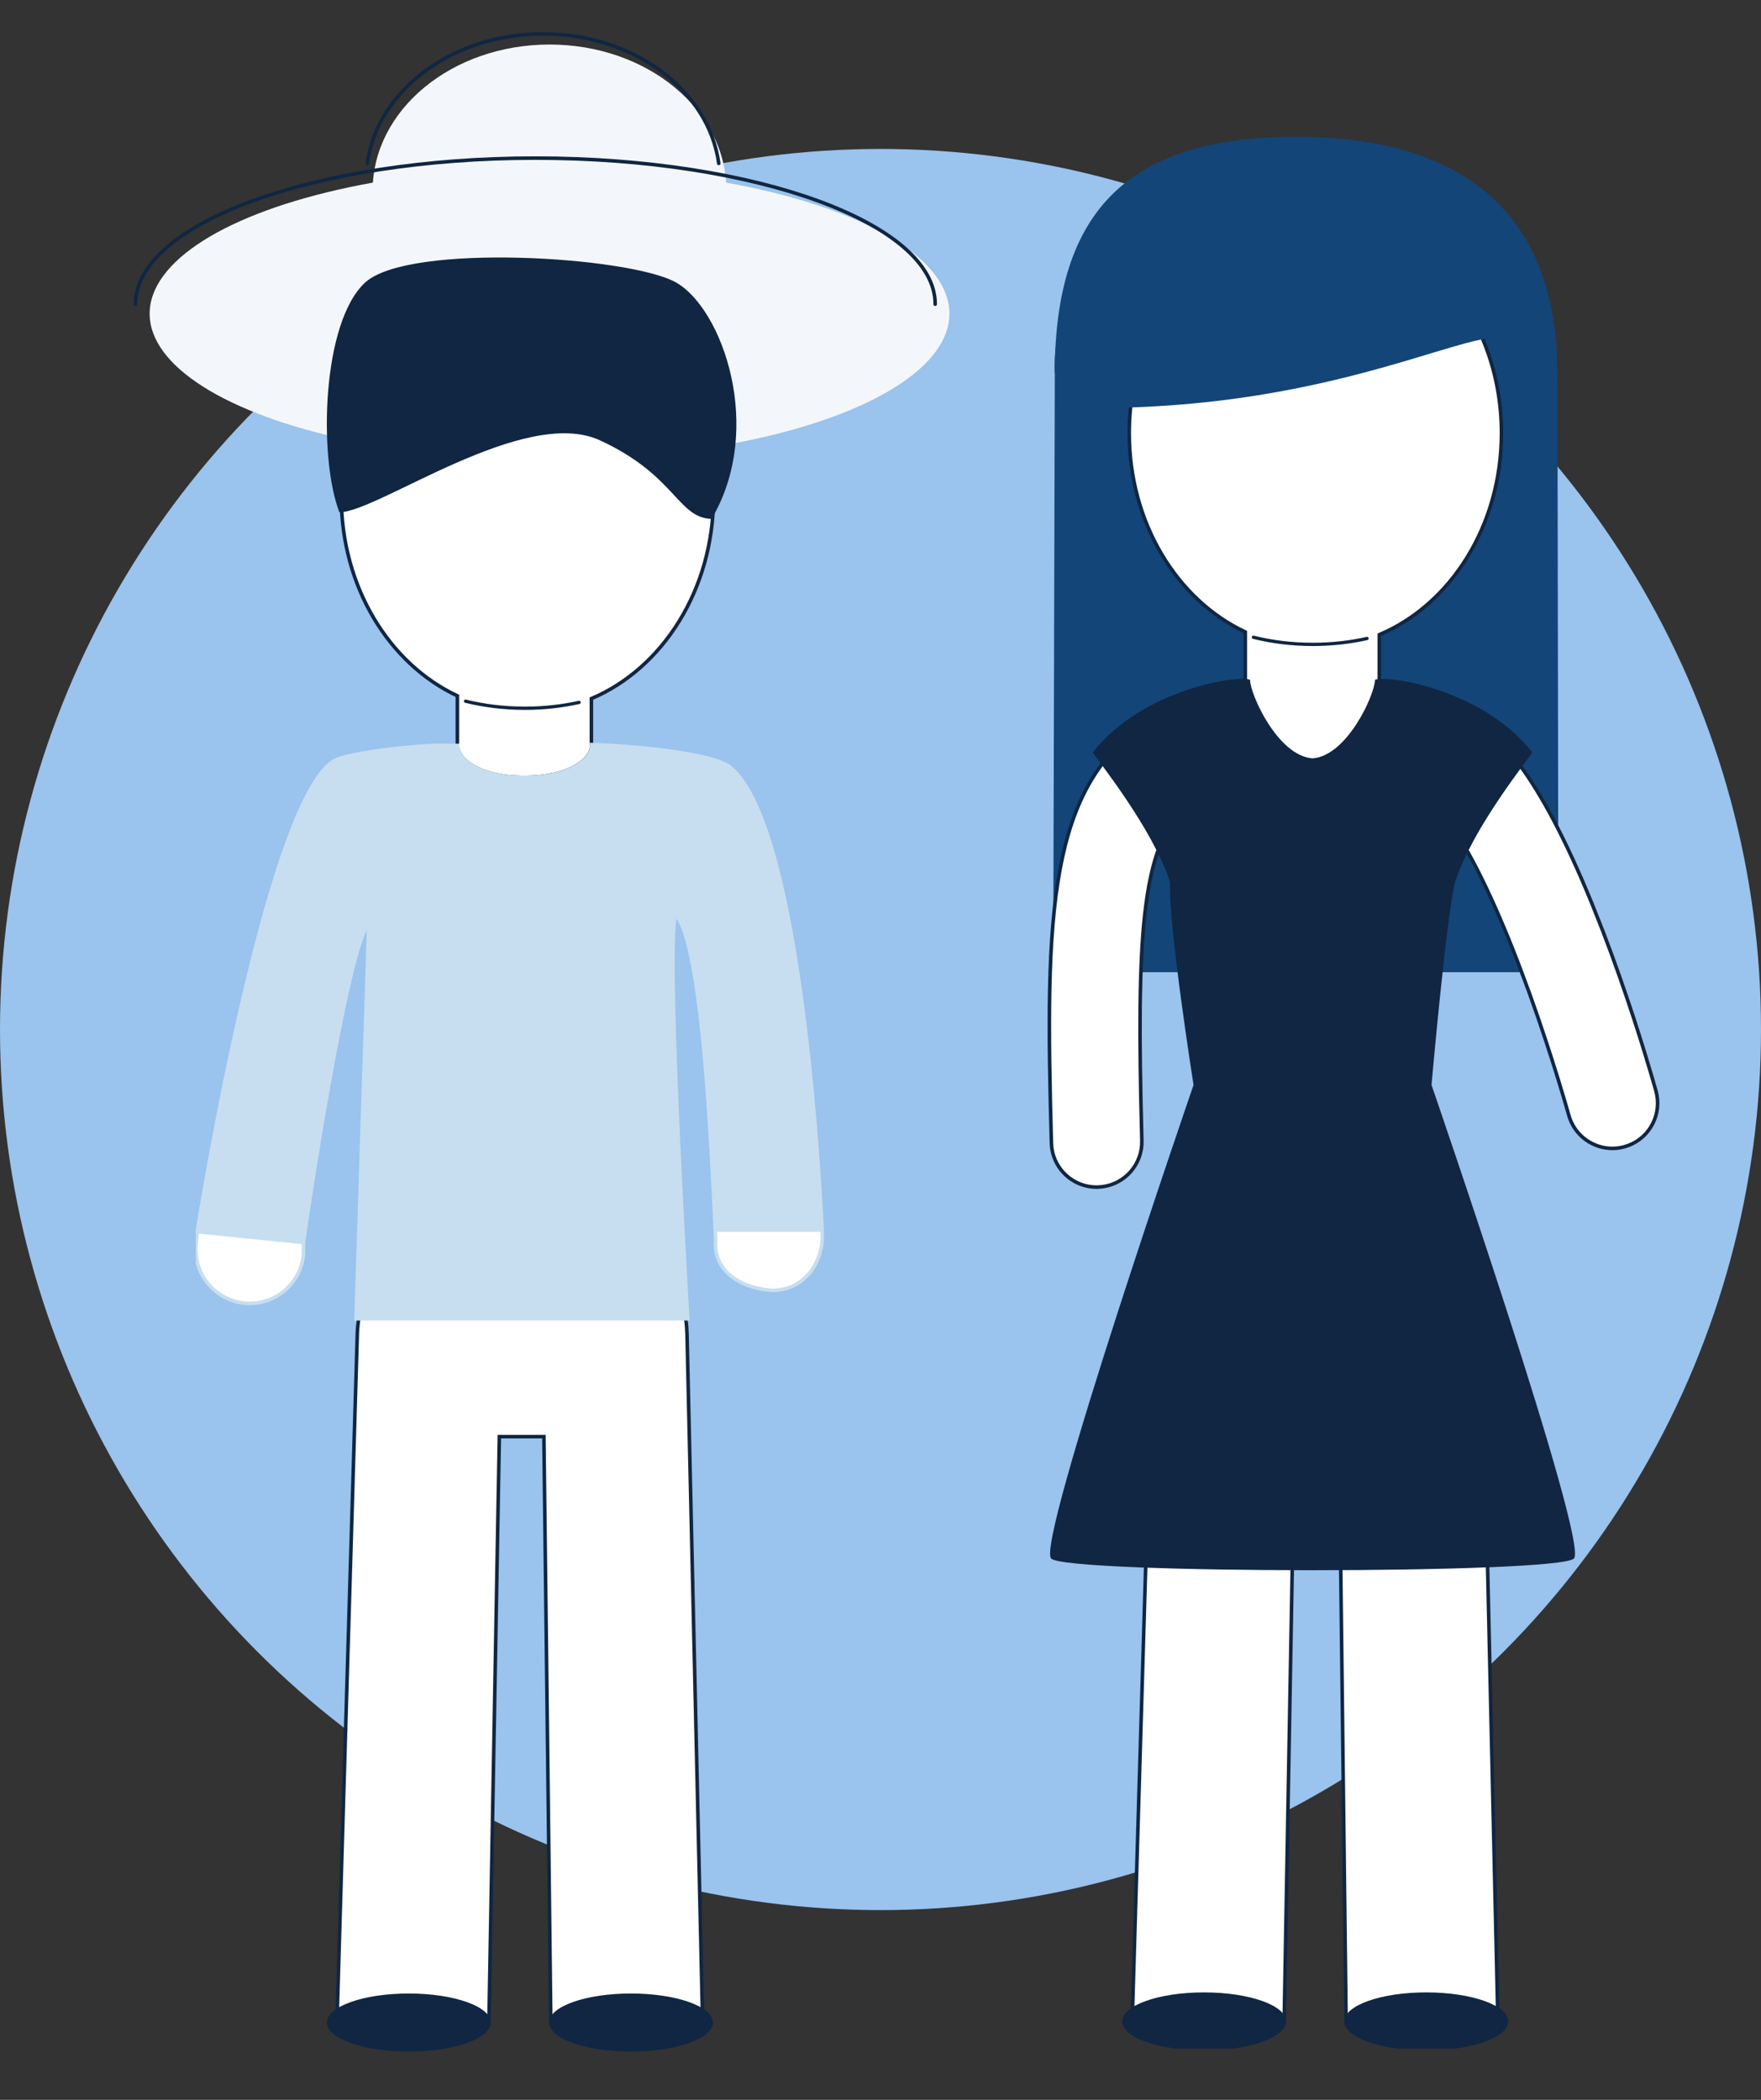
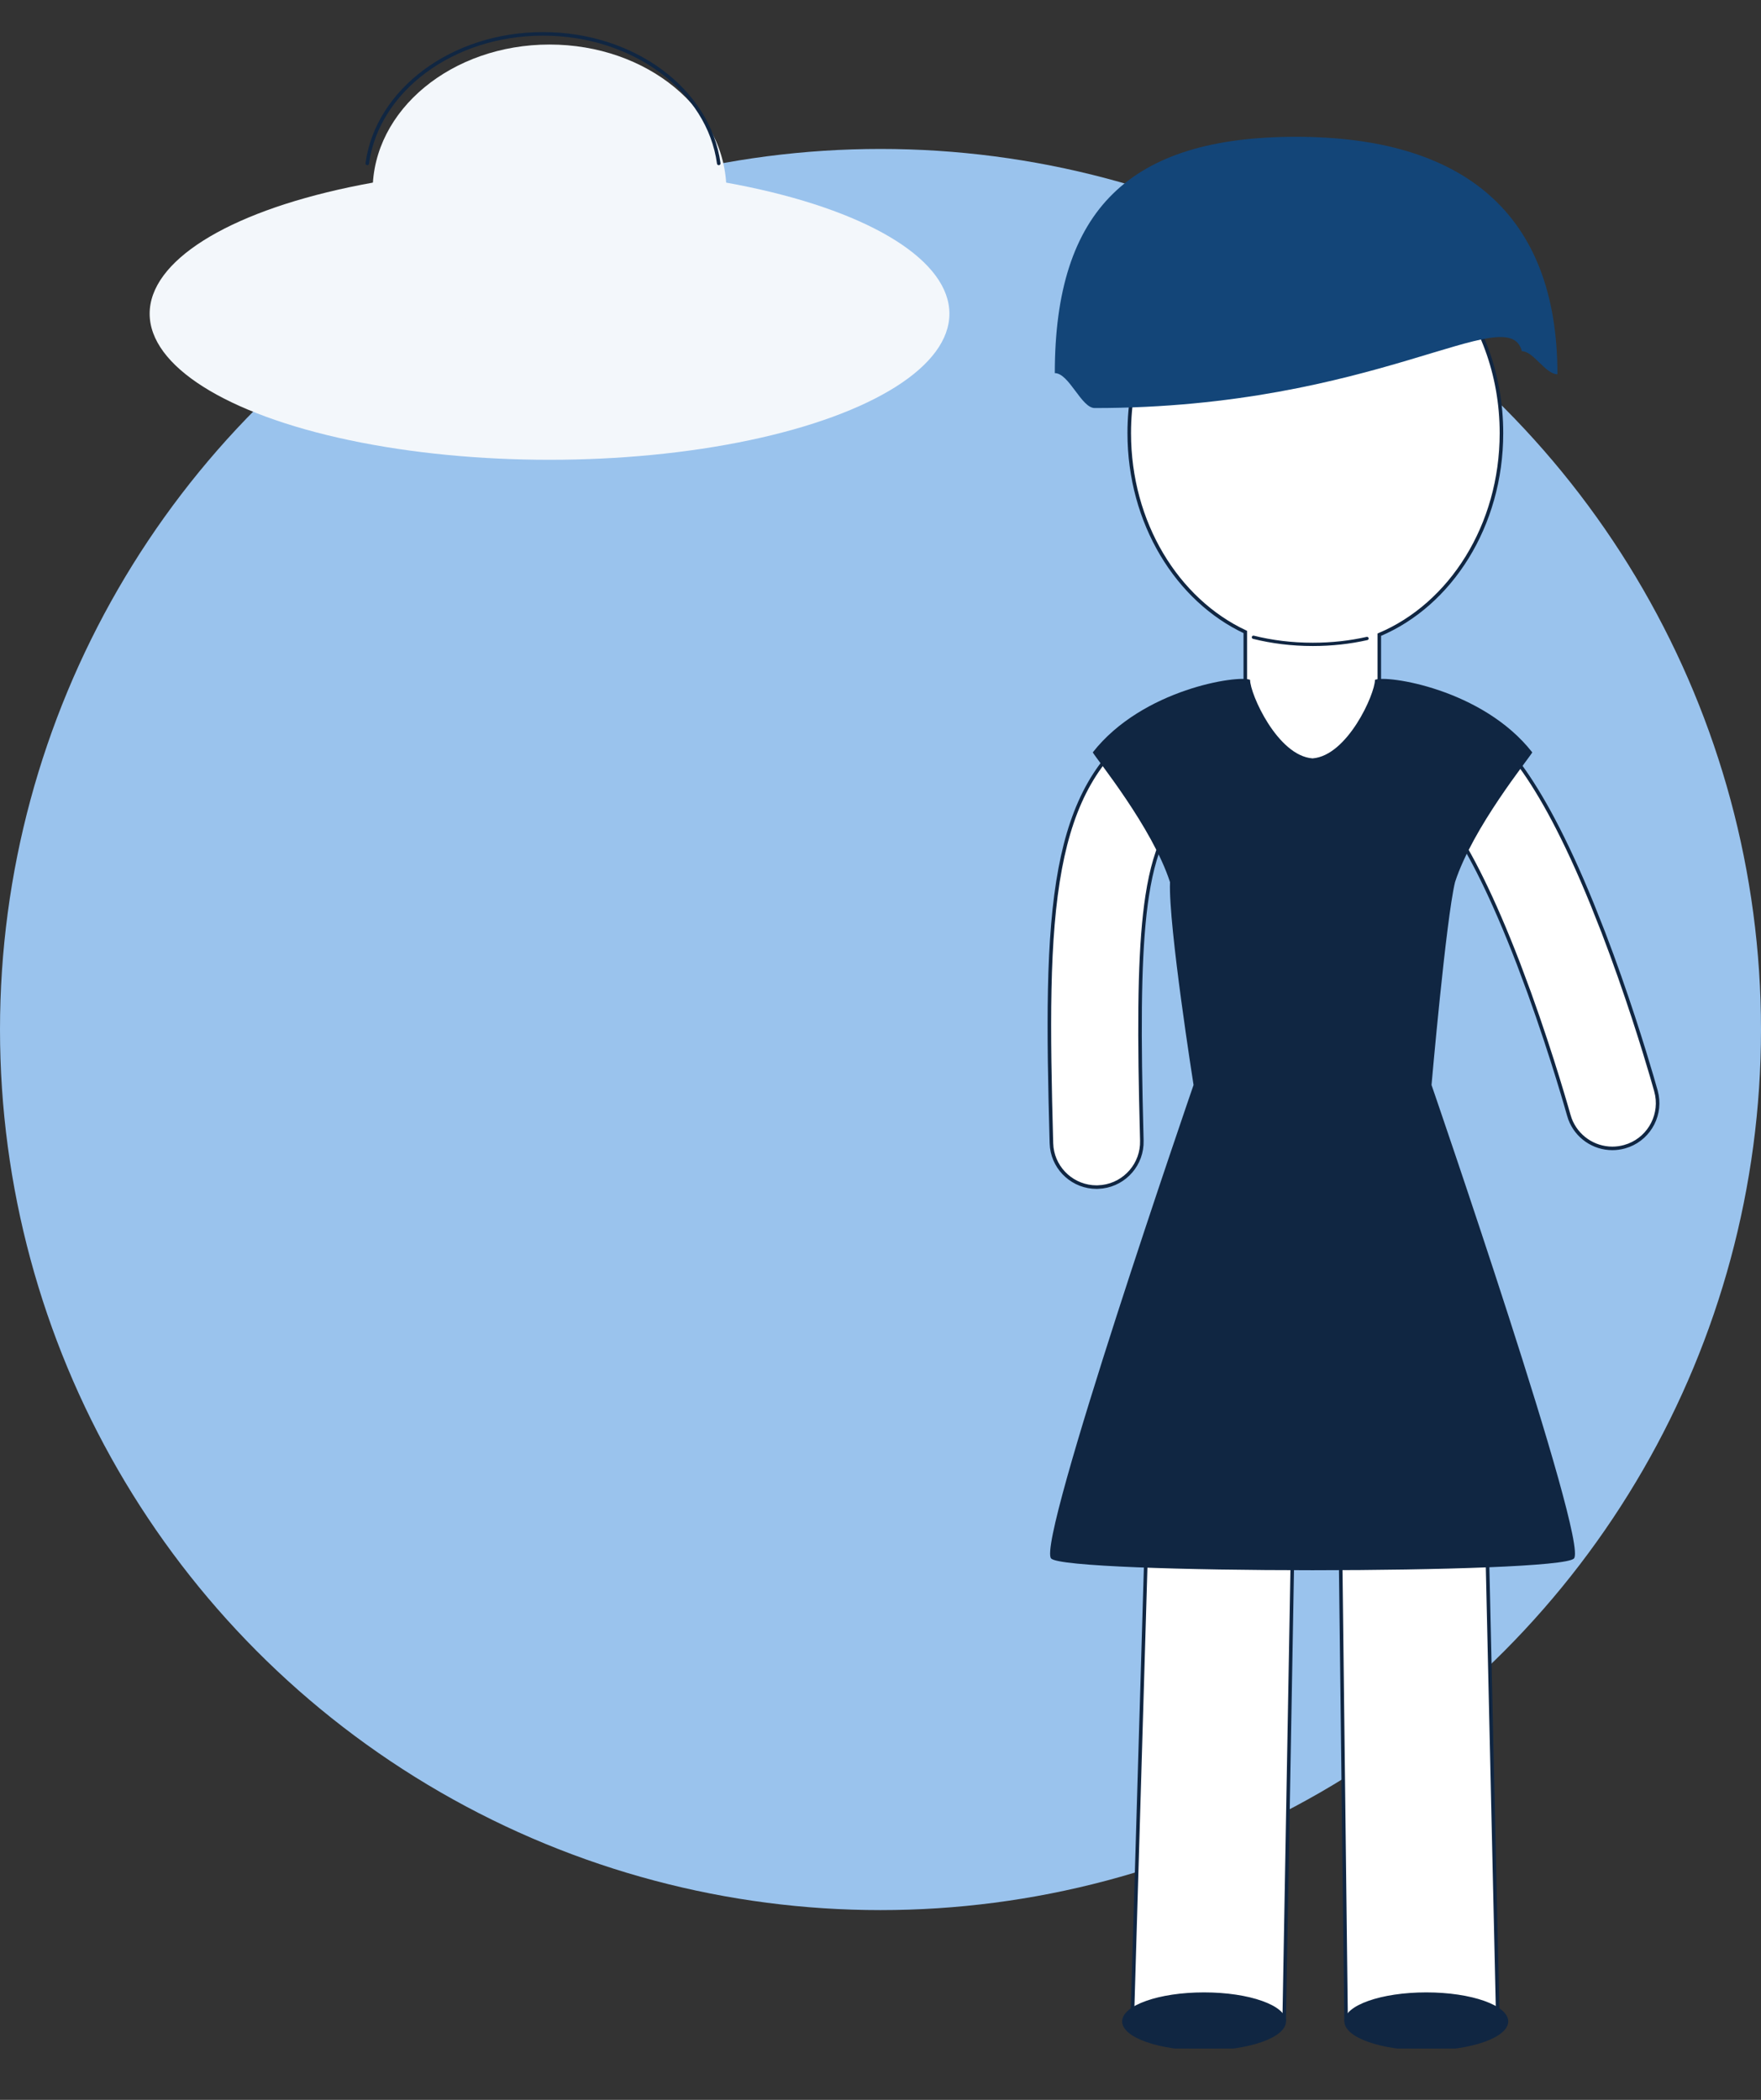
<svg xmlns="http://www.w3.org/2000/svg" width="52" height="62" viewBox="0 0 52 62" fill="none">
  <rect x="0" y="0" width="52" height="62" fill="#333333" stroke="none" />
  <circle cx="26" cy="30.398" r="26" fill="#9AC3ED" />
  <ellipse cx="16.227" cy="9.262" rx="11.808" ry="4.314" fill="#F3F7FB" />
  <ellipse cx="16.227" cy="5.629" rx="5.223" ry="4.314" fill="#F3F7FB" />
  <path d="M10.845 4.825C11.139 2.673 13.351 1 16.035 1C18.719 1 20.93 2.673 21.224 4.825" stroke="#102642" stroke-width="0.105" stroke-linecap="round" />
  <g clip-path="url(#clip0_837_792)">
    <path d="M12.478 37.138H18.328C18.955 37.138 19.438 37.388 19.767 37.794C20.057 38.15 20.23 38.63 20.275 39.169L20.287 39.403L20.747 59.682L18.816 60.517L16.265 59.68L16.061 42.47V42.418H14.745L14.744 42.47L14.438 59.673C14.426 59.675 14.411 59.678 14.393 59.681C14.337 59.69 14.258 59.704 14.162 59.721C13.97 59.753 13.713 59.797 13.457 59.841L12.515 60.001C12.487 60.006 12.464 60.009 12.449 60.012C12.441 60.013 12.435 60.013 12.431 60.014C11.79 60.003 11.167 59.824 10.702 59.644C10.469 59.555 10.277 59.466 10.143 59.399C10.076 59.366 10.024 59.338 9.989 59.319C9.978 59.313 9.969 59.308 9.962 59.304L10.549 39.444C10.56 38.809 10.731 38.231 11.054 37.813C11.336 37.449 11.735 37.205 12.25 37.149L12.478 37.138Z" fill="white" stroke="#102642" stroke-width="0.105" />
    <path d="M15.574 8.336C12.539 8.336 10.078 11.173 10.078 14.673C10.078 17.33 11.495 19.604 13.505 20.546V22.01C13.505 22.392 14.098 22.954 15.481 22.954C16.865 22.954 17.463 22.392 17.463 22.05V20.627C19.567 19.738 21.069 17.408 21.069 14.673C21.069 11.173 18.609 8.336 15.574 8.336Z" fill="white" stroke="#102642" stroke-width="0.105" />
-     <path d="M21.012 15.322C20.005 15.29 19.958 14.034 17.715 13.001C15.472 11.968 11.156 15.126 10.021 15.126C9.401 13.509 9.499 9.512 10.787 8.338C12.075 7.166 18.586 7.569 19.959 8.338C21.332 9.109 22.589 12.652 21.012 15.322Z" fill="#102642" />
    <path fill-rule="evenodd" clip-rule="evenodd" d="M24.279 36.318C24.14 33.662 23.545 24.285 21.561 22.651C21.198 22.354 19.771 22.134 18.383 22.032C18.044 22.497 17.001 23.427 15.538 23.427C14.075 23.427 13.081 22.483 12.768 22.01C11.476 22.086 10.501 22.25 10.021 22.395C8.171 22.952 6.262 33.668 5.823 36.367L8.961 36.685C9.273 34.48 10.324 27.846 10.889 27.281C10.84 28.804 10.581 36.84 10.513 38.938H20.31C20.178 36.699 19.674 27.744 19.954 27.008C20.703 27.849 20.933 33.032 21.049 35.628L21.049 35.629C21.061 35.909 21.072 36.159 21.082 36.37L24.279 36.318Z" fill="#2584D8" />
    <path d="M12.07 58.913C12.734 58.913 13.333 59.008 13.764 59.161C13.979 59.237 14.151 59.327 14.267 59.424C14.383 59.521 14.437 59.621 14.437 59.718C14.437 59.814 14.382 59.913 14.267 60.011C14.151 60.108 13.979 60.198 13.764 60.274C13.333 60.427 12.734 60.522 12.07 60.522C11.407 60.522 10.809 60.427 10.378 60.274C10.162 60.198 9.991 60.108 9.875 60.011C9.759 59.913 9.704 59.814 9.704 59.718C9.704 59.621 9.759 59.521 9.875 59.424C9.991 59.327 10.162 59.237 10.378 59.161C10.809 59.008 11.407 58.913 12.07 58.913Z" fill="#102642" stroke="#102642" stroke-width="0.105" />
-     <path d="M18.633 58.913C19.297 58.913 19.895 59.008 20.326 59.161C20.542 59.237 20.712 59.327 20.828 59.424C20.944 59.521 21 59.621 21 59.718C21 59.814 20.944 59.913 20.828 60.011C20.712 60.108 20.542 60.198 20.326 60.274C19.895 60.427 19.297 60.522 18.633 60.522C17.969 60.522 17.37 60.427 16.939 60.274C16.724 60.198 16.553 60.108 16.438 60.011C16.322 59.913 16.267 59.814 16.267 59.718C16.267 59.621 16.321 59.521 16.438 59.424C16.553 59.327 16.724 59.237 16.939 59.161C17.37 59.008 17.969 58.913 18.633 58.913Z" fill="#102642" stroke="#102642" stroke-width="0.105" />
    <path d="M24.279 36.318C24.14 33.662 23.545 24.285 21.56 22.651C21.198 22.354 19.771 22.134 18.383 22.032C18.084 22.011 17.757 21.994 17.467 21.984V22.05C17.467 22.392 16.868 22.954 15.485 22.954C14.101 22.954 13.509 22.392 13.509 22.01C13.273 22.018 12.986 21.997 12.767 22.01C11.476 22.086 10.501 22.25 10.02 22.395C8.171 22.952 6.262 33.668 5.823 36.367L8.961 36.685C9.273 34.48 10.324 27.846 10.889 27.281C10.84 28.804 10.581 36.841 10.513 38.938H20.309C20.178 36.699 19.674 27.744 19.954 27.008C20.747 27.898 21.006 33.895 21.12 36.318H24.279Z" fill="#C7DEF0" />
    <path d="M7.237 38.478C7.284 38.482 7.33 38.484 7.376 38.484C8.194 38.484 8.889 37.858 8.961 37.029V36.685L5.823 36.367L5.787 36.755C5.712 37.63 6.361 38.402 7.237 38.478Z" fill="white" />
    <path d="M22.713 38.09C22.76 38.093 22.765 38.1 22.811 38.1C23.629 38.1 24.206 37.462 24.279 36.633V36.318H21.12C21.125 36.431 21.13 36.536 21.135 36.633C21.059 37.507 21.837 38.014 22.713 38.09Z" fill="white" />
    <path d="M24.279 36.318C24.14 33.662 23.545 24.285 21.56 22.651C21.198 22.354 19.771 22.134 18.383 22.032C18.084 22.011 17.757 21.994 17.467 21.984V22.05C17.467 22.392 16.868 22.954 15.485 22.954C14.101 22.954 13.509 22.392 13.509 22.01C13.273 22.018 12.986 21.997 12.767 22.01C11.476 22.086 10.501 22.25 10.02 22.395C8.171 22.952 6.262 33.668 5.823 36.367M24.279 36.318V36.633C24.206 37.462 23.629 38.1 22.811 38.1C22.765 38.1 22.76 38.093 22.713 38.09C21.837 38.014 21.059 37.507 21.135 36.633C21.13 36.536 21.125 36.431 21.12 36.318M24.279 36.318H21.12M5.823 36.367L5.787 36.755C5.712 37.63 6.361 38.402 7.237 38.478C7.284 38.482 7.33 38.484 7.376 38.484C8.194 38.484 8.889 37.858 8.961 37.029V36.685M5.823 36.367L8.961 36.685M8.961 36.685C9.273 34.48 10.324 27.846 10.889 27.281C10.84 28.804 10.581 36.841 10.513 38.938H20.309C20.178 36.699 19.674 27.744 19.954 27.008C20.747 27.898 21.006 33.895 21.12 36.318" stroke="#C7DEF0" stroke-width="0.105" />
    <path d="M13.747 20.703C14.29 20.838 14.882 20.912 15.5 20.912C16.061 20.912 16.599 20.851 17.1 20.739" stroke="#102642" stroke-width="0.097" stroke-linecap="round" />
  </g>
  <g clip-path="url(#clip1_837_792)">
-     <path d="M46.018 28.706H31.1L31.147 11.017C31.147 11.017 30.655 5.236 38.4 5.236C46.145 5.236 45.989 11.05 45.989 11.05L46.018 28.706Z" fill="#134578" />
    <path d="M38.84 6.45C35.805 6.45 33.345 9.287 33.345 12.787C33.345 15.443 34.762 17.718 36.772 18.66V20.124C36.772 20.505 37.364 21.067 38.748 21.067C40.131 21.067 40.729 20.505 40.729 20.164V18.74C42.834 17.852 44.336 15.522 44.336 12.787C44.336 9.287 41.875 6.45 38.84 6.45Z" fill="white" stroke="#102642" stroke-width="0.105" />
    <path d="M37.012 18.816C37.556 18.952 38.147 19.026 38.766 19.026C39.326 19.026 39.865 18.965 40.366 18.852" stroke="#102642" stroke-width="0.097" stroke-linecap="round" />
    <path d="M44.01 23.535C44.01 25.447 41.619 24.992 38.629 24.992C37.87 24.992 37.146 25.021 36.487 25.033C34.549 25.07 32.474 20.475 36.502 20.147C37.092 20.098 37.784 20.073 38.594 20.073C44.935 20.073 44.01 21.623 44.01 23.535Z" fill="white" />
    <path d="M34.084 21.19C34.678 20.835 35.436 20.994 35.84 21.536L35.916 21.651C36.272 22.244 36.112 23.002 35.569 23.406L35.455 23.483C34.598 23.995 34.119 24.867 33.876 26.444C33.664 27.822 33.631 29.749 33.688 32.465L33.717 33.678C33.736 34.369 33.226 34.952 32.555 35.039L32.418 35.05H32.417C32.406 35.05 32.394 35.051 32.381 35.051C31.705 35.051 31.141 34.546 31.057 33.886L31.047 33.751C30.954 30.364 30.92 27.696 31.308 25.636C31.671 23.708 32.402 22.318 33.796 21.372L34.084 21.19Z" fill="white" stroke="#102642" stroke-width="0.105" />
    <path d="M31.147 11.017C31.569 11.017 31.93 12.048 32.325 12.048C40.633 12.048 44.54 8.826 44.939 10.37C45.285 10.37 45.632 11.05 45.989 11.05C45.989 6.271 43.176 4.039 38.269 4.039C33.362 4.039 31.147 6.186 31.147 11.017Z" fill="#134578" />
    <path d="M41.599 21.651C41.954 21.057 42.697 20.839 43.31 21.126L43.43 21.19C44.196 21.648 45.393 22.72 47.012 26.69L47.342 27.523C48.035 29.33 48.55 31.015 48.775 31.783L48.899 32.215V32.216C49.083 32.883 48.728 33.571 48.098 33.816L47.968 33.859C47.848 33.892 47.729 33.908 47.612 33.908C47.062 33.908 46.555 33.566 46.359 33.036L46.324 32.927C46.318 32.908 45.859 31.256 45.156 29.309L44.84 28.461C43.272 24.378 42.261 23.603 42.059 23.482H42.058C41.466 23.127 41.247 22.384 41.534 21.771L41.599 21.651Z" fill="white" stroke="#102642" stroke-width="0.105" />
    <path d="M35.961 37.105H41.811C42.438 37.105 42.921 37.355 43.25 37.761C43.54 38.117 43.713 38.597 43.758 39.136L43.77 39.37L44.23 59.649L42.299 60.484L39.748 59.647L39.544 42.437V42.385H38.228L38.227 42.437L37.921 59.64C37.909 59.642 37.894 59.645 37.876 59.648C37.821 59.657 37.741 59.671 37.645 59.688C37.453 59.72 37.196 59.764 36.94 59.808L35.998 59.968C35.97 59.972 35.947 59.976 35.932 59.978C35.924 59.98 35.919 59.98 35.914 59.98C35.273 59.97 34.65 59.791 34.185 59.611C33.953 59.522 33.76 59.433 33.626 59.366C33.56 59.333 33.508 59.305 33.472 59.286C33.461 59.28 33.452 59.275 33.445 59.27L34.033 39.411C34.043 38.776 34.214 38.198 34.538 37.78C34.819 37.416 35.218 37.172 35.733 37.116L35.961 37.105Z" fill="white" stroke="#102642" stroke-width="0.105" />
    <path d="M35.554 58.88C36.218 58.88 36.817 58.975 37.247 59.128C37.463 59.204 37.635 59.294 37.75 59.391C37.867 59.488 37.921 59.588 37.921 59.685C37.921 59.781 37.866 59.88 37.75 59.977C37.635 60.075 37.463 60.165 37.247 60.241C36.817 60.394 36.218 60.489 35.554 60.489C34.891 60.489 34.292 60.394 33.862 60.241C33.646 60.165 33.475 60.075 33.359 59.977C33.243 59.88 33.188 59.781 33.188 59.685C33.188 59.588 33.243 59.488 33.359 59.391C33.475 59.294 33.646 59.204 33.862 59.128C34.292 58.975 34.891 58.88 35.554 58.88Z" fill="#102642" stroke="#102642" stroke-width="0.105" />
    <path d="M42.117 58.88C42.78 58.88 43.379 58.975 43.81 59.128C44.025 59.204 44.196 59.294 44.312 59.391C44.428 59.488 44.484 59.588 44.484 59.685C44.484 59.781 44.428 59.88 44.312 59.977C44.196 60.075 44.026 60.165 43.81 60.241C43.379 60.394 42.78 60.489 42.117 60.489C41.453 60.489 40.854 60.394 40.423 60.241C40.208 60.165 40.037 60.075 39.921 59.977C39.805 59.88 39.751 59.781 39.751 59.685C39.751 59.588 39.805 59.488 39.921 59.391C40.037 59.294 40.208 59.204 40.423 59.128C40.854 58.975 41.453 58.88 42.117 58.88Z" fill="#102642" stroke="#102642" stroke-width="0.105" />
    <path d="M42.271 32.035C42.271 32.035 42.699 27.151 42.965 26.046C43.49 24.43 45.13 22.42 45.246 22.215C43.776 20.338 40.94 19.924 40.601 20.073C40.6 20.497 39.786 22.316 38.757 22.392C37.727 22.316 36.914 20.497 36.913 20.073C36.575 19.924 33.739 20.338 32.268 22.215C32.384 22.42 34.025 24.43 34.549 26.046C34.498 27.318 35.244 32.035 35.244 32.035C35.244 32.035 30.587 45.551 31.039 46.017C31.485 46.478 46.029 46.478 46.476 46.017C46.928 45.551 42.271 32.035 42.271 32.035Z" fill="#102642" />
  </g>
-   <path d="M27.615 8.982C27.615 6.6 22.329 4.668 15.808 4.668C9.286 4.668 4 6.6 4 8.982" stroke="#102642" stroke-width="0.105" stroke-linecap="round" />
  <defs>
    <clipPath id="clip0_837_792">
-       <rect width="18.565" height="53.796" fill="white" transform="translate(5.781 7.603)" />
-     </clipPath>
+       </clipPath>
    <clipPath id="clip1_837_792">
      <rect width="18.066" height="56.446" fill="white" transform="translate(30.934 4.039)" />
    </clipPath>
  </defs>
</svg>